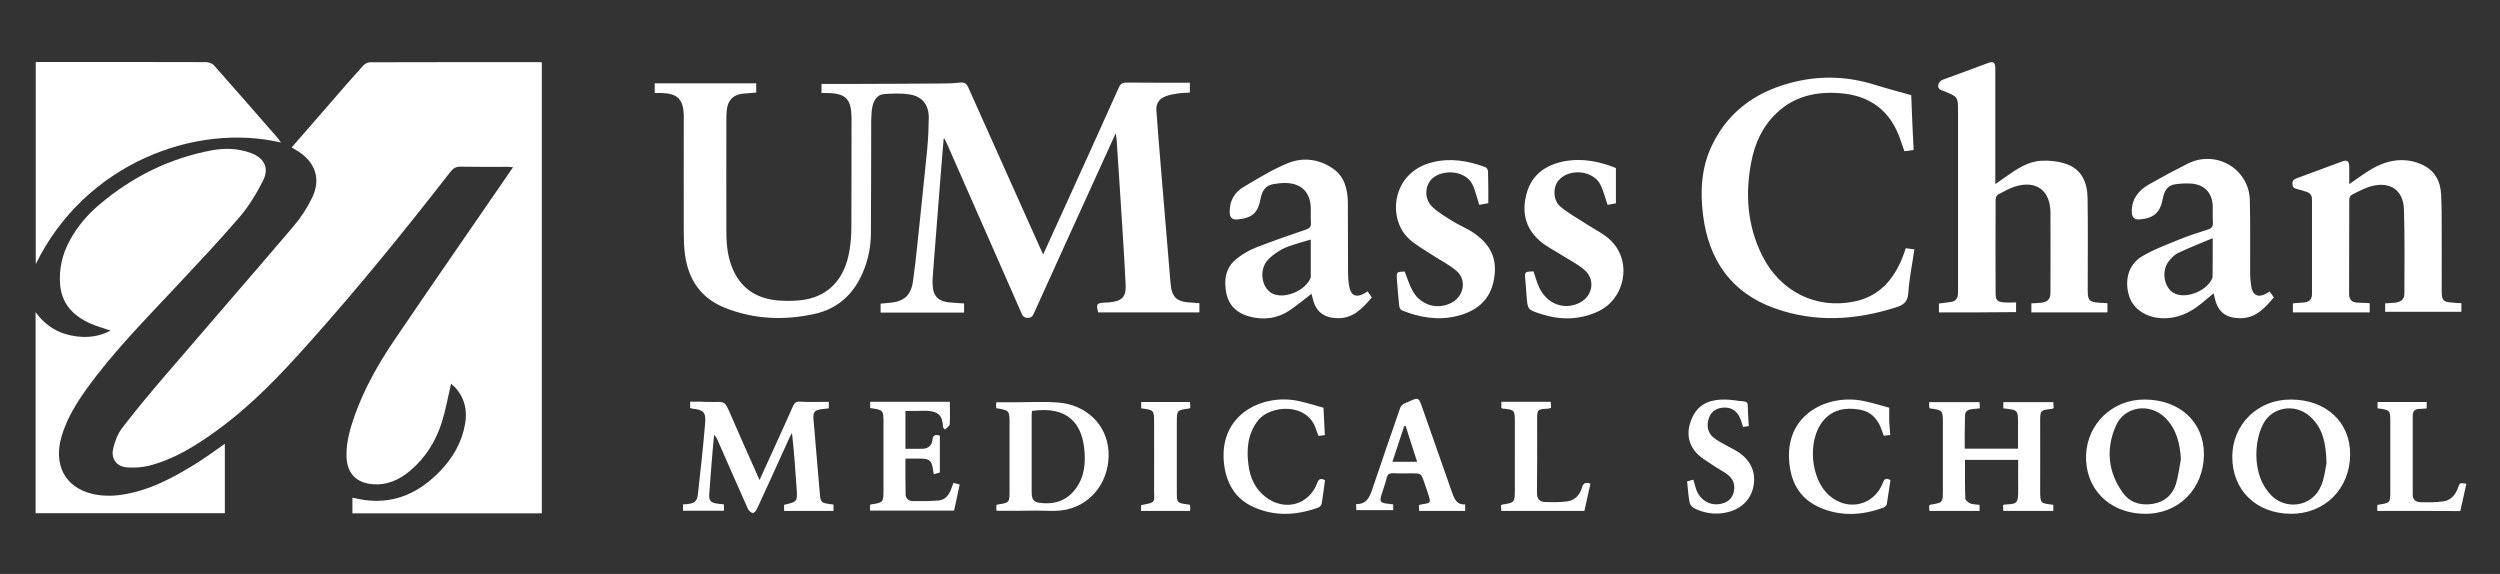
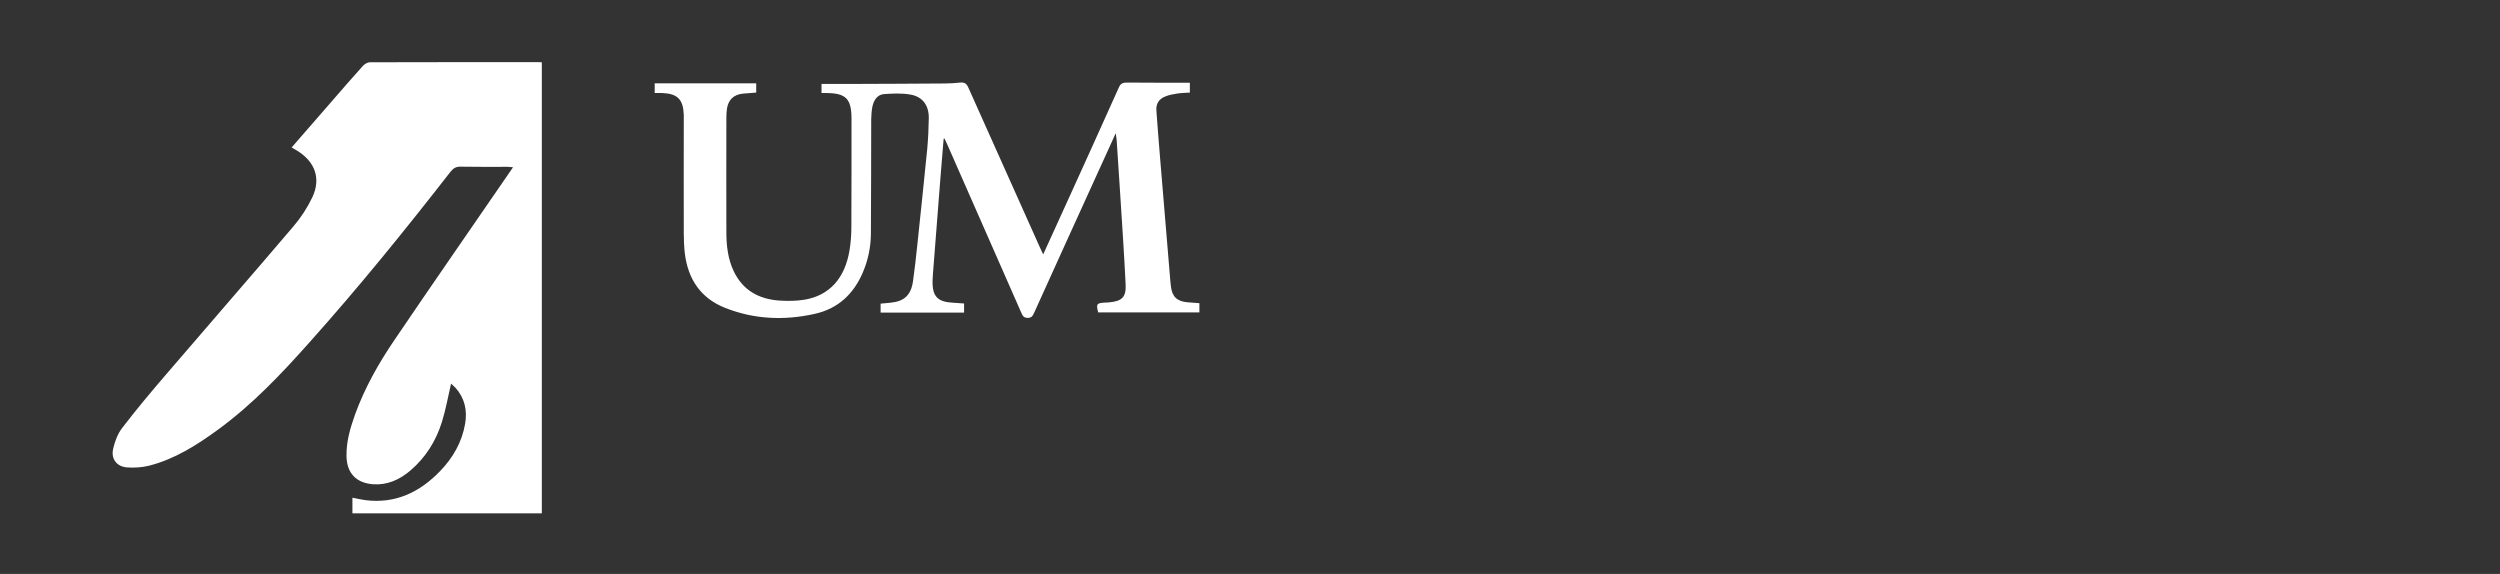
<svg xmlns="http://www.w3.org/2000/svg" version="1.1" id="Layer_1" x="0" y="0" viewBox="0 0 1650 378.8" style="enable-background:new 0 0 1650 378.8" xml:space="preserve">
  <rect x="0" y="0" width="1650" height="378.8" fill="#333333" stroke="none" />
  <style>
    .st0{fill:#fff}
  </style>
  <path class="st0" d="M357.6 41.1v297.7h-125v-10.3c3 .6 5.8 1.2 8.6 1.6 19.9 2.5 35.9-5.3 49.3-19.2 8.5-8.8 14.4-19.1 16.5-31.3 1.5-8.8-.3-16.9-6.4-23.7-1-1.1-2.1-1.9-2.9-2.7-2 8.6-3.5 17.2-6.1 25.5-3.9 12.4-10.7 23.3-20.8 31.9-7.1 6-15.1 9.7-24.7 9-11.1-.9-17.2-7.4-17.4-18.5-.2-9.7 2.5-18.7 5.7-27.7 6.4-17.6 15.6-33.8 26-49.1 25.1-37.1 50.7-73.8 76-110.7.6-.9 1.3-1.8 2.2-3.2-1.4-.1-2.4-.3-3.4-.3-10.4 0-20.7.1-31.1-.1-3.1-.1-4.9 1-6.8 3.4-29.9 38.4-60.5 76.2-93 112.5-18.6 20.9-37.8 41.2-60.6 57.8-14 10.2-28.5 19.4-45.5 23.7-4.5 1.1-9.4 1.4-14.1 1.1-7-.4-11-5.6-9.4-12.4 1.1-4.7 2.9-9.7 5.9-13.6 9.2-12 18.9-23.6 28.7-35 28-32.7 56.3-65.1 84.2-97.9 5-5.8 9.3-12.4 12.6-19.3 5.9-12.4 1.9-23.5-9.9-30.8-1.1-.7-2.3-1.4-3.7-2.2 8.7-9.9 17.1-19.6 25.5-29.3 7.1-8.2 14.2-16.4 21.5-24.5 1.1-1.2 3-2.4 4.6-2.4 37-.1 74-.1 110.9-.1.9 0 1.6.1 2.6.1zM622.8 91.6c-.7 8.5-1.4 17.1-2.1 25.6-1.7 21.4-3.3 42.7-5 64.1-.1 1.2-.2 2.5-.2 3.7-.3 10.6 3.2 14.3 13.6 14.8 2.3.1 4.7.3 7.2.5v6h-55.1v-5.9c2.3-.2 4.4-.4 6.5-.6 9.2-.9 13.6-5.1 14.9-14.3 1.1-8.1 2.1-16.3 2.9-24.5 2.2-20.9 4.4-41.9 6.5-62.9.6-6.7.9-13.4 1-20.2.1-8.4-4.1-14.1-12.2-15.5-5.7-1-11.6-.7-17.4-.3-4.5.4-6.7 4.1-7.6 8.2-.6 2.8-.7 5.7-.8 8.5-.1 25.2 0 50.4-.2 75.6-.1 8.6-1.8 17.1-5.2 25.1-6.1 14.5-16.5 24.3-32.1 27.7-20 4.4-39.7 3.6-58.9-4-16.2-6.4-24.5-19-26.6-35.9-.5-4.3-.7-8.7-.7-13-.1-25.1 0-50.1 0-75.2v-3.4c-.4-10.1-4.1-13.9-14.2-14.3-1.6-.1-3.2 0-5 0V55h67v6.1c-2.9.2-5.8.4-8.8.7-6 .6-9.6 4-10.5 9.9-.3 2.1-.4 4.2-.4 6.3 0 25.1-.1 50.1 0 75.2 0 8.9 1 17.7 4.9 25.9 6.1 12.7 16.8 18.4 30.3 19.3 5.4.3 11 .3 16.4-.6 16.5-2.8 26.7-14.2 29.7-32.7.8-4.9 1.2-9.9 1.2-14.9.1-23.6.1-47.2.1-70.7V78c-.1-12.8-3.7-16.5-16.5-16.6h-3.3v-6H562c20.3-.1 40.7-.1 61-.3 3.6 0 7.2-.2 10.8-.6 2.7-.3 4.2.7 5.3 3.3 15.7 35.2 31.5 70.3 47.2 105.4.6 1.3 1.2 2.7 2.2 4.7 4.3-9.5 8.4-18.4 12.4-27.2 12.6-27.7 25.2-55.4 37.6-83.1 1.1-2.5 2.6-3.1 5.1-3.1 12.6.1 25.2.1 37.8.1h3.9v6.5c-2.9.2-5.8.2-8.7.7-2.6.4-5.2.9-7.6 1.9-4 1.6-6.1 4.7-5.8 9.1.8 10.7 1.6 21.4 2.5 32 2.1 25.6 4.3 51.2 6.4 76.8.2 2.5.4 5 .7 7.4.8 6.8 4 9.9 10.9 10.5 2.6.2 5.2.4 7.9.6v6.1h-66.8c-1.4-5.6-1.1-6.2 4.7-6.5.7 0 1.5-.1 2.2-.1 8.9-.8 11.7-3.4 11.2-12.3-1-20.4-2.4-40.8-3.7-61.2-.7-11.2-1.5-22.4-2.2-33.6-.1-1.2-.3-2.3-.6-4.6-4.2 9.3-8 17.5-11.7 25.7-14.1 31-28.2 61.9-42.2 92.9-.9 1.9-1.6 3.3-4.2 3.3s-3.4-1.4-4.2-3.3c-16.3-37.2-32.7-74.4-49.1-111.6-.5-1.2-1.1-2.4-1.7-3.6 0 .3-.3.3-.5.3z" />
-   <path class="st0" d="M148.4 292.9v45.8H23.5V206c6.9 9.6 16 14.6 26.9 16 7.7 1 15.2.1 22.6-3.8-4.5-1.6-8.7-2.7-12.7-4.4-11.4-4.9-19.4-12.7-20.6-25.7-.9-10.5 1.4-20.3 6.4-29.5 5.1-9.3 11.9-17.3 20-24 21.5-18.1 46-30.2 73.7-35.4 8.7-1.6 17.4-1.3 25.8 1.8 8.7 3.2 12.2 9.8 8.1 18-4.2 8.4-9.2 16.7-15.2 23.8-13.7 16-28.2 31.3-42.6 46.7-20.2 21.6-41 42.6-58.4 66.7-7 9.7-13.3 19.9-16.8 31.6-5.6 18.7 2 33.7 20 38.1 6.1 1.5 13 1.6 19.2.7 18.9-2.7 35.4-11.8 51.3-21.8 5.7-3.7 11.2-7.7 17.2-11.9z" />
-   <path class="st0" d="M185.5 94.1c-56.2-13.3-129.3 13.6-161.9 80.2V40.9h4.1c36 0 72 0 108 .1 1.9 0 4.3.8 5.5 2.1 14.3 16.1 28.5 32.4 42.7 48.7.3.6.8 1.2 1.6 2.3zM1279.7 206.2v-5.9c2.7-.3 5.3-.6 7.8-1 3.3-.4 4.7-2.5 4.8-5.7V73.1c0-9-.2-9.3-8.9-12.8-1.3-.5-2.8-.9-3.6-1.8-1.5-1.7 0-5 2.2-5.8 9.8-3.6 19.7-7.2 29.5-10.9 4.2-1.6 5.4-.9 5.4 3.7v76c2.9-2 5.1-3.5 7.3-5.1 7-4.9 14.2-9.8 22.9-10.3 5.5-.3 11.3.3 16.5 2.1 10.4 3.5 14 12.3 14.2 22.4.3 18.5.1 36.9.1 55.4v6c0 6.2 1.1 7.3 7.3 7.8 1.8.1 3.7.2 5.7.3v6.1h-50.2v-6c2.2-.1 4.3-.1 6.4-.4 4.5-.5 6.2-2.4 6.2-6.8 0-17.6.1-35.2 0-52.8-.1-14.5-9.4-21.4-23.3-17.1-3.9 1.2-7.5 3.3-11.1 5.2-.9.5-1.8 2.1-1.8 3.2-.1 20.7-.1 41.4 0 62.1 0 4.6 1.2 5.7 5.8 6 2.5.2 5 0 7.7 0v6.4c-17 .2-33.8.2-50.9.2zM1263 99c-1.9.3-3.8.5-6.1.8-.9-2.7-1.8-5.2-2.7-7.8-6.5-18.9-19.9-29-39.8-30.5-15.6-1.2-29.9 1.9-41.6 12.9-9.4 8.7-14.5 19.9-16.9 32.2-4.2 21.4-2.7 42.3 7.1 62 11.8 23.8 35.6 35.6 60.8 30.4 16.4-3.3 26-14.4 31.9-29.2.7-1.8 1.3-3.7 2.1-6 1.9.3 3.9.5 5.7.8-1.4 9.7-3.4 19.1-4 28.6-.4 6.1-3.2 8.1-8.3 9.7-26.7 8.5-53.5 10.1-80.1.5-28.6-10.3-43.4-31.9-47.1-61.5-2-15.9-1.1-31.7 6.1-46.4 11.4-23.4 31-36.2 55.7-41.8 17.3-3.9 34.4-3.1 51.4 2.2 8 2.5 16 4.6 24.2 6.9.4 11.9 1 23.9 1.6 36.2zM1624.5 200.1v5.7h-50.3v-5.6c2.5-.2 4.8-.2 7.1-.5 3.3-.5 5.6-2.2 5.6-5.8 0-18.6.3-37.2-.3-55.7-.4-12.6-8.9-18.5-21.2-15.4-4.6 1.2-9 3.6-13.3 5.8-.9.4-1.6 2.2-1.6 3.3-.1 20.7 0 41.4-.1 62.1 0 3.7 1.7 5.5 5.4 5.7 2.6.1 5.2.2 8.2.4v6.1h-50.7v-6c2.6-.2 5.1-.4 7.7-.6 3.2-.4 4.9-2.1 4.9-5.5v-62.5c0-2.7-1.2-4.2-3.6-5-2.1-.7-4.3-1.4-6.5-1.9-2-.5-2.8-1.4-2.8-3.6 0-2.3 1.2-2.8 3-3.5 9.8-3.6 19.6-7.2 29.4-10.9 3.7-1.4 5-.6 5.1 3.4v11.4c2.8-2 5-3.5 7.2-5 7.2-5.1 14.6-9.6 23.6-10.6 6.2-.7 12.2.3 17.8 3 8 3.9 11.6 10.8 12 19.3.5 8.5.4 16.9.4 25.4.1 12.8 0 25.7 0 38.5 0 6.1 1 7.2 7 7.6 1.8.3 3.7.3 6 .4zM902.6 192.3c1.1 1.5 1.9 2.6 2.8 4-6.2 7.2-12.3 14.1-23.1 13.7-8.3-.3-13.6-4.1-15.7-12.2-.3-1.3-.7-2.6-1-3.9-4.8 3.7-9.3 7.4-14.1 10.7-8.3 5.7-17.6 6.9-27.2 4.2-7.7-2.1-13.2-7-14.9-15.2-1.7-8.5-.7-16.7 6.4-22.5 3.9-3.2 8.4-5.9 13.1-7.7 10.9-4.3 22-8.1 33.1-11.9 2.4-.8 3.4-1.9 3.2-4.5-.2-3.4 0-6.7-.1-10.1-.4-9.9-6-15.7-16-16.1-2.8-.1-5.7.2-8.6.7-5.4.9-7.6 4.7-8.5 9.6-1.8 9.4-5.4 12.7-14.9 13.7-3.8.4-5.4-1-5.5-4.7-.2-7.2 3-13.1 9-16.6 9.6-5.7 19.3-11.7 29.6-15.9 10-4 20.5-2.6 29.6 3.7 7.8 5.4 9.7 13.9 9.8 22.8.1 15.2 0 30.4.1 45.6 0 3 .2 6 .7 8.9 1 6.5 4.6 8.2 10.3 4.9.7-.3 1.1-.7 1.9-1.2zm-37.5-34.2c-4.6 1.4-8.8 2.5-12.9 3.9-2.7.9-5.4 2-7.8 3.5-2.7 1.7-5.4 3.6-7.6 6-6.6 7.2-3.8 20.4 4.6 22.9 8.1 2.4 19.7-2.8 23.3-10.3.2-.4.4-.9.4-1.4v-24.6zM1497.9 192.3c1.1 1.5 1.9 2.6 2.8 4-6.1 7.2-12.1 14-22.7 13.7-8.8-.2-14-4-16.1-12.6-.3-1.1-.5-2.2-.9-3.8-2.9 2.4-5.5 4.6-8.1 6.7-7.7 6.3-16.1 10.2-26.4 9.7-10-.5-18.5-6-21.2-14.4-3.3-10.2-.7-20.8 8.1-26.2 7.8-4.7 16.6-7.9 25.1-11.4 6.1-2.5 12.4-4.5 18.7-6.5 2.6-.8 3.5-2.2 3.3-4.8-.2-3.6 0-7.2-.1-10.8-.3-8-4.8-13.5-12.8-14.6-3.9-.5-8-.2-11.9.3-5.5.7-7.4 4.9-8.3 9.7-1.7 9-5.8 12.7-15.2 13.5-3.5.3-5-1.1-5.2-4.7-.3-8.5 4.2-14.2 11-18.2 8.4-4.8 17-9.4 25.7-13.8 18.7-9.5 40.6 3.1 41.2 24 .4 16.1.1 32.2.2 48.3 0 2.9.3 5.7.7 8.6.9 6 4.7 7.7 10 4.7.7-.4 1.3-.9 2.1-1.4zm-37.5-35.1c-8.1 3.4-15.6 6.3-22.9 9.8-2.4 1.1-4.4 3.3-6.1 5.4-5.6 7.2-2.7 19.3 5.1 21.8 7.9 2.6 19.8-2.5 23.4-10.1.3-.5.4-1.2.4-1.8.1-7.9.1-15.8.1-25.1zM1066.5 110.9v23.3c-2 .4-3.9.7-5.5 1-1.6-4.7-2.7-9.2-4.7-13.3-4.9-9.6-20.6-11-27.6-2.9-3.9 4.5-3.8 13.2 1.2 17.4 5.2 4.4 11.3 7.6 17 11.4 5.6 3.7 12 6.6 16.6 11.3 13.9 14.1 8.9 38.6-9.3 46.7-12 5.4-24.4 5.5-36.9 1.5-9.1-2.9-9.1-2.9-9.8-12.4-.2-3.4-.5-6.7-.8-10.1-.5-5.5-.5-5.5 5.4-5.7 1.3 3.7 2.2 7.4 3.9 10.9 5.2 10.8 16.6 14.9 26.6 9.8 8.7-4.4 10.5-15.5 3-21.8-4.5-3.8-10-6.5-15-9.7-4.8-3.1-10.1-5.6-14.4-9.4-9.8-8.5-12-19.6-8.5-31.7 3.6-12.5 13.2-18.7 25.4-20.9 11.5-2 22.7.3 33.4 4.6zM982.3 134.1c-2.4.4-4.3.8-6 1.1-1.3-4.2-2.4-8.2-3.8-12-4.3-11.2-20.3-11.6-27.1-5.5-5.1 4.6-5.6 13.6-.1 18.8 4.1 3.9 9.2 6.8 14 9.8 3.9 2.4 8.3 4.2 12.1 6.6 12.6 8.1 17.1 18 14.6 31.6-2.5 13.9-11.8 21.1-24.9 24.2-12.4 2.9-24.3.8-35.9-3.9-.8-.3-1.6-1.8-1.7-2.8-.6-5.7-1.1-11.4-1.5-17.1-.4-5.5-.3-5.5 5.1-5.7 1.8 4.5 3.1 9.1 5.4 13.1 5.5 9.5 16.8 12.4 25.9 7.3 7.9-4.4 9.7-15 2.9-20.8-5.1-4.4-11.4-7.4-17.1-11.2-5-3.3-10.3-6.2-14.6-10.3-14-13.3-11.1-43.6 15.8-50.2 12-3 23.5-1 34.9 3.2.8.3 1.8 1.7 1.8 2.7.2 6.9.2 13.9.2 21.1zM501.3 316.8c3.5-7.7 6.7-14.6 9.8-21.5 4.1-9.1 8.3-18.1 12.3-27.3 1-2.2 2.1-3.1 4.7-2.9 6.2.4 12.4.1 18.9.1v4.3c-1.4.2-2.8.3-4.3.5-5 .6-6.2 1.8-5.8 6.7 1 12.5 2.1 25.1 3.2 37.6.3 3.8.7 7.7 1 11.5.5 5.7.8 6.1 6.6 6.9.7.1 1.5.2 2.4.3v4.2h-32.6v-4c9-2.1 8.9-2.1 8.2-11.8-.8-11.8-1.6-23.6-3-35.7-.6 1.1-1.1 2.2-1.7 3.3-7.1 15.6-14.2 31.3-21.4 46.9-.5 1.2-2 2.8-2.8 2.7-1.2-.2-2.6-1.6-3.2-2.8-6.7-15-13.3-30.1-19.9-45.1-.5-1.2-1.1-2.5-2.4-3.7-.3 3.6-.7 7.2-1 10.8-.8 9.4-1.5 18.9-2.2 28.3-.3 4.2 1 5.8 5.4 6.3 1.4.2 2.7.3 4.3.5v4.2h-27v-4.2c1-.1 2-.1 2.9-.2 4.6-.6 6.4-1.8 6.9-6.4 1.8-15.7 3.5-31.5 4.8-47.2.6-7.1-1.2-8.6-8.4-9.4-.5-.1-.9-.2-1.5-.4v-4.2h6.5c3 .1 6 .3 9 .2 7.4-.2 7.4-.2 10.5 6.7 6.4 14.8 12.9 29.4 19.8 44.8zM1296.7 296.1h35.2v-15.2c0-10.7.2-10.2-9.7-11.4v-4.1h33c.1 1.3.1 2.6.2 3.8-.4.3-.6.5-.8.6-8.1.9-8.1.9-8.1 9 0 14.7.1 29.4 0 44.1-.1 10.5.8 9 8.7 10.3v4h-33c-.1-1.3-.1-2.5-.2-3.7.5-.3.7-.5 1-.5 7.8-.5 9.2.1 9-10.3-.1-6.3 0-12.6 0-19.2h-35.1c0 8.6-.1 17 .2 25.5 0 1.2 2 2.7 3.4 3.3 1.8.7 3.9.6 6 .9v4h-33.1c-.1-1.3-.1-2.5-.2-3.5.4-.3.6-.6.8-.6 8.3-1.3 8.3-1.3 8.3-9.8v-43.8c0-8.8 0-8.8-8.8-10-.1-.6-.2-1.3-.3-2 0-.6.1-1.2.1-2.1h33.2c.1 1.2.1 2.5.2 4.1-2 .2-3.8.4-5.6.6-2.6.3-4.2 1.6-4.2 4.3-.2 7.1-.2 14.2-.2 21.7zM657.6 337.1v-3.7c.3-.2.5-.4.7-.4 8-1.2 8-1.2 8-9.4v-43.7c0-9 0-9-8.7-10.5-.1-.7-.2-1.4-.2-2.1 0-.6.1-1.2.2-1.8h11.9c9.7 0 19.5-.6 29.1.2 18.6 1.5 31.9 14.8 33 31.9 1.2 18.6-10.1 34.9-27.7 38.7-6.3 1.4-13.1.7-19.7.7-8.7.2-17.4.1-26.6.1zm23.5-65.9c-.1 1-.2 1.9-.2 2.7v50.9c0 4.7 1.2 6.4 5 7 10.1 1.5 18.6-1.4 24.6-10 5-7.1 5.9-15.2 5.3-23.6-1.3-18.6-11-30.4-34.7-27zM1551.1 299.9c-.1 22.7-16.8 39.4-39.3 39.2-22.8-.2-38.6-15.7-38.5-37.8.1-21.3 17-37.8 38.7-37.6 23.2 0 39.2 14.9 39.1 36.2zm-15.6 5.9c-.3-13.9-2.7-23.9-11.3-31.3-9.7-8.3-24.6-6-30.5 5.3-2.6 5-4 11.1-4.4 16.7-.6 10.5 1.4 20.6 8.4 29 10 11.9 28.6 9.3 34.3-5.1 2.3-5.4 2.8-11.6 3.5-14.6zM1454.6 300c-.2 22.8-16.9 39.5-39.3 39.1-24.4-.4-39.2-17.7-38.5-38.6.7-20.7 17.4-37 38.8-36.8 23.2.1 39.1 15 39 36.3zm-15.2 3.1c-.6-10.5-2.9-20-10.5-27.5-10.2-9.9-26.8-7.5-32.4 5.4-6.7 15.2-5.3 30.3 4.4 44 4.8 6.8 12 8.9 20.2 7.5 7.7-1.3 12.7-5.9 15-13 1.6-5.3 2.2-10.9 3.3-16.4zM597.6 271.2v25h10.9c3.9 0 6.5-1.9 6.9-5.9.3-3.1 1.9-3.7 4.9-2.8v24.3c-1 .3-2.3.7-4 1.2-.3-1.5-.5-2.8-.7-4.1-.7-4.6-2.2-6-6.9-6.2-3.6-.1-7.2 0-11.1 0 0 8.2-.1 16 .1 23.8.1 2.6 2.1 4.1 4.5 4.2 5.8.1 11.7.1 17.5-.4 3.9-.4 6.3-3.2 7.8-6.8.6-1.5 1.1-3 1.8-4.8 1.4.4 2.7.7 4.1 1.1-1.3 5.8-2.4 11.4-3.7 17.2h-55.5v-3.7c.3-.2.5-.4.7-.4 8.1-1.2 8.2-1.3 8.2-9.7v-43.8c0-8.8 0-8.8-8.8-10.1v-4.1h52.6c0 5 .2 10-.1 14.9-.1 1.2-2 2.2-3.1 3.4-.9-1-1.2-1.1-1.2-1.3-.6-7.3-2-11.2-13-11.1-4 .2-7.8.1-11.9.1zM967 332.9v4.3h-30.3c-.1-1.2-.2-2.4-.3-3.4.4-.3.5-.6.7-.7 7.7-1.3 7.6-.5 5-8.6-.7-2.1-1.5-4.2-2.2-6.4-2-5.7-2-5.7-8.2-5.7-4 0-8 .2-12-.1-2.5-.1-3.9.6-4.5 3.2-.9 3.7-2.3 7.4-3.4 11-1.4 4.3-.8 5.4 3.7 5.9 1.2.2 2.5.3 4 .5v3.8h-24.3c-.1-1-.1-2.2-.2-4 7 .2 9-4.7 10.8-10 6-17.9 12.2-35.8 18.4-53.7.3-.9 1.2-1.7 2-2.3.8-.6 1.8-.8 2.7-1.2 7.4-3.5 7.4-3.5 10 4.1 6.4 18.3 12.9 36.6 19.3 55 1.6 4.2 2.8 8.7 8.8 8.3zm-39.3-51.8h-.9c-2.6 7.8-5.1 15.7-7.8 23.7h16.3c-2.6-8.2-5.1-16-7.6-23.7zM873.5 269.1c.3 6.1.6 11.9.9 18.1-1.4.2-2.7.3-4.2.5-.5-1.4-1-2.5-1.4-3.7-5.3-18.7-30.5-16.8-38.5-6.5-6.9 8.9-7.7 19-6.3 29.5 1.1 8.4 4.4 15.8 11.4 21.1 12.6 9.6 28.6 5.2 34.1-9.6 1.1-3 2.7-2.6 5-1.7-.7 5.2-1.3 10.5-2.2 15.7-.2 1-1.3 2.1-2.3 2.5-14.4 5.2-28.8 6-43-.5-11.5-5.3-17.3-15-19-27.3-4.6-34 25.9-47.7 49.2-42.5 5.5 1.2 10.9 2.9 16.3 4.4zM1246.9 269.1c0 3.1-.1 6.1 0 9.1.1 2.8.4 5.7.7 8.9-1.6.2-2.9.3-4.3.5-.4-1.2-.8-2.3-1.2-3.3-2.4-7.4-7-12.7-15-14-9.1-1.5-17.5-.1-23.8 7.4-10.6 12.8-8.5 38.5 4.1 49.4 12.3 10.7 29.7 6.5 35.4-8.7 1.2-3.2 2.7-2.5 4.9-1.6-.8 5.3-1.5 10.6-2.4 15.8-.1.9-1.1 2-1.9 2.3-14.2 5.3-28.6 6.2-42.7-.1-13.4-6-19.1-17.3-19.9-31.4-1.9-31.6 27.5-43.5 49.3-38.7 5.5 1.1 10.9 2.8 16.8 4.4zM1113.5 317.7c1.4-.4 2.6-.7 4.1-1.1.7 2.3 1.2 4.4 1.9 6.5 2.6 7 9 10.8 15.9 9.5 4.2-.8 7.4-2.9 8.7-7.2 1.3-4.5.3-8.6-3.2-11.6-2.9-2.5-6.5-4.1-9.7-6.3-4.2-3-9.1-5.5-12.3-9.4-5.9-7.2-5.5-15.6-1.5-23.6 4.4-8.6 12.5-11 21.5-10.8 4 .1 7.9.9 11.9 1.2 1.8.2 2.7.7 2.7 2.7.1 4.4.4 8.7.7 13.6-1.1.2-2.4.4-3.8.6-.6-2-1.1-3.9-1.9-5.7-2-4.8-5.6-7.2-10.4-7.1-5.1.1-8.6 2.5-10.2 6.8-1.8 4.9-.8 9.9 3 13 2.4 1.9 5.2 3.4 7.9 4.9 2.6 1.5 5.4 2.7 7.9 4.3 8.8 5.6 12.5 13.7 10.5 23.3-1.8 9-8.8 15.3-18.6 17.1-7.3 1.4-14.2.2-20.7-3.1-1.3-.7-2.6-2.4-2.8-3.8-.8-4.4-1.1-8.9-1.6-13.8zM1569 337.2v-3.7c.3-.2.5-.4.7-.4 7.9-1.2 7.9-1.2 7.9-9.2V279c0-8.4 0-8.4-8.4-9.5v-4.2h32.4v4.3l-5.1.3c-2.7.1-4.1 1.6-4.1 4.3v52.4c0 3.2 2.1 4.7 4.7 4.8 5.2.2 10.5.2 15.6-.5 4.9-.7 7.9-4.3 9.6-9 1.2-3.4 1.2-3.3 5.5-2.6-1.3 6-2.7 12-4 18-18.5-.1-36.6-.1-54.8-.1zM1049.7 319.2c-1.4 6-2.7 12-4 18h-54.8l-.3-3.6c.5-.3.7-.6.9-.6 8.1-1.2 8.3-1.4 8.3-9.7V278c0-7.2-.3-7.6-7.7-8.3-.4 0-.7-.2-1.2-.4v-4.1h32.6c.1 1.3.1 2.6.2 4-.8.2-1.4.4-1.9.5-7.3.4-7.3.4-7.3 7.9 0 16 .1 31.9-.1 47.9 0 3.6 1.6 5.6 4.9 5.8 4.8.2 9.7.2 14.5-.3 5.3-.6 8.8-4 10.3-9.1.8-2.9 2.2-3.9 5.6-2.7zM753.1 337.2v-3.8c10.6-2 8.5-1.7 8.6-11.2.1-14.3 0-28.7 0-43 0-8.6 0-8.6-8.5-9.7v-4.2h32.2c.1 1.3.1 2.5.2 3.7-.4.3-.5.6-.7.6-8.2 1.1-8.2 1.1-8.2 9.4v46c0 6.7.2 7 7 7.9.5.1 1 .1 1.6.2.1.7.2 1.4.3 2.2 0 .6-.1 1.2-.2 1.9h-32.3z" />
</svg>